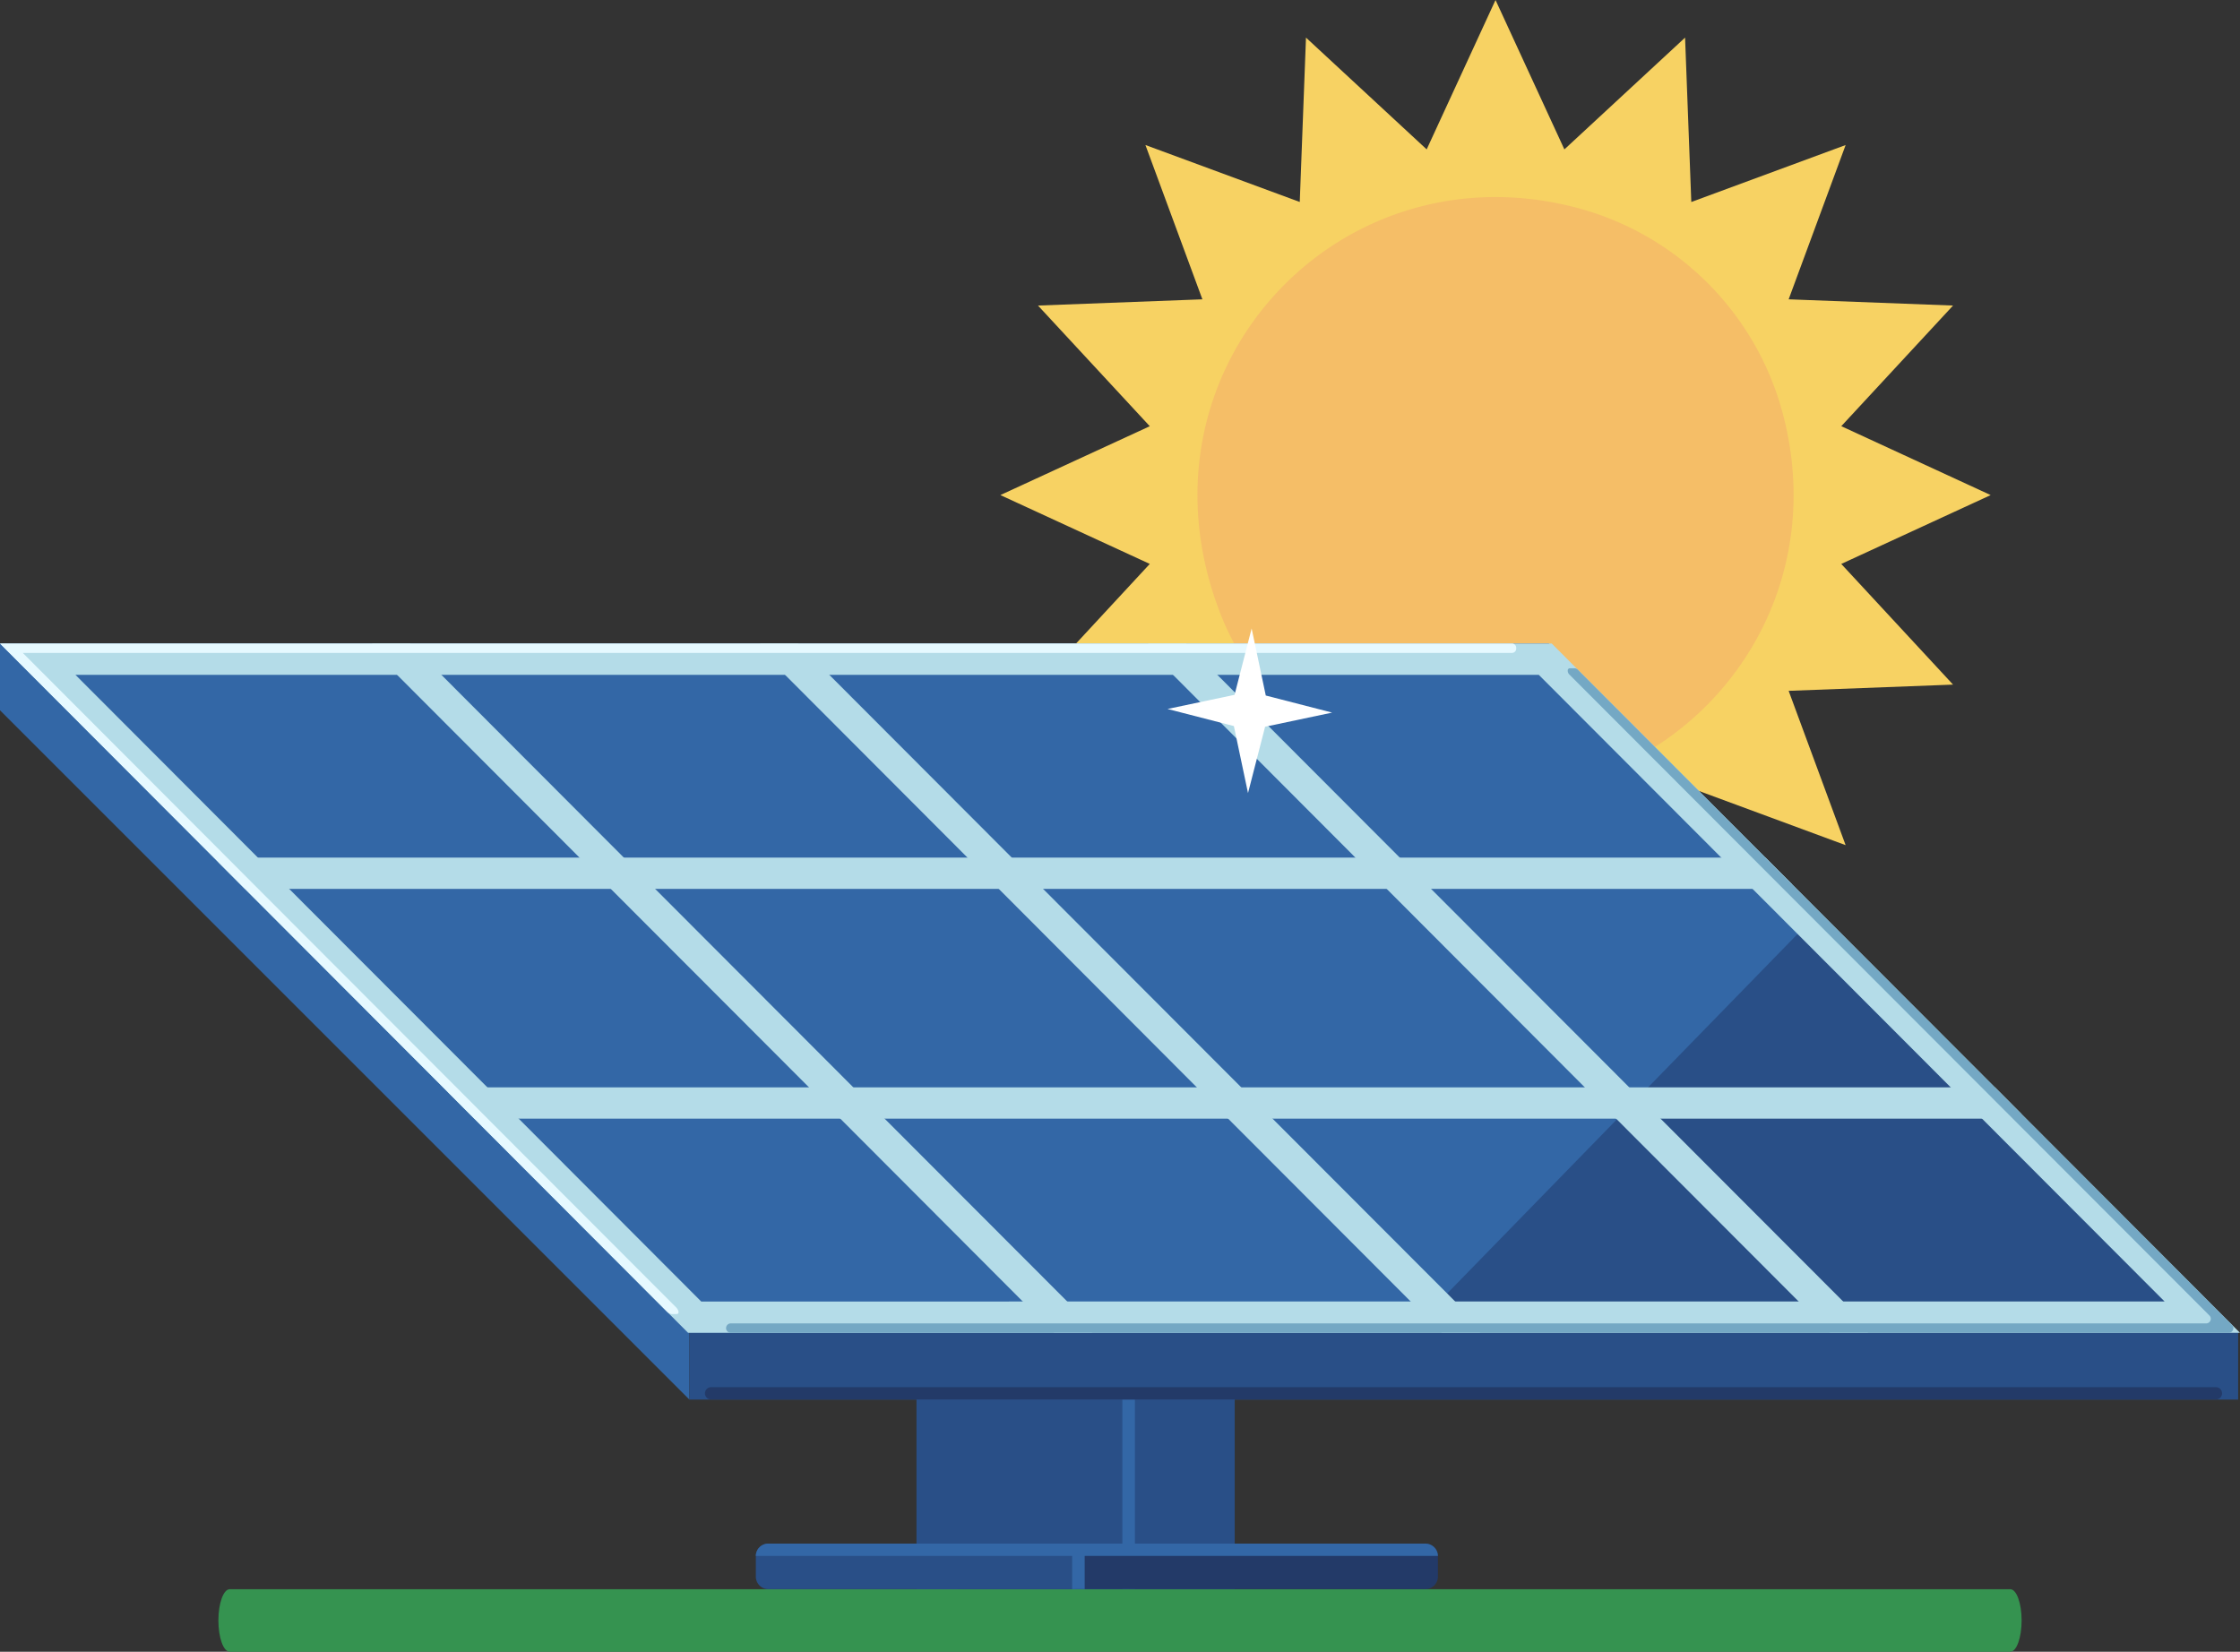
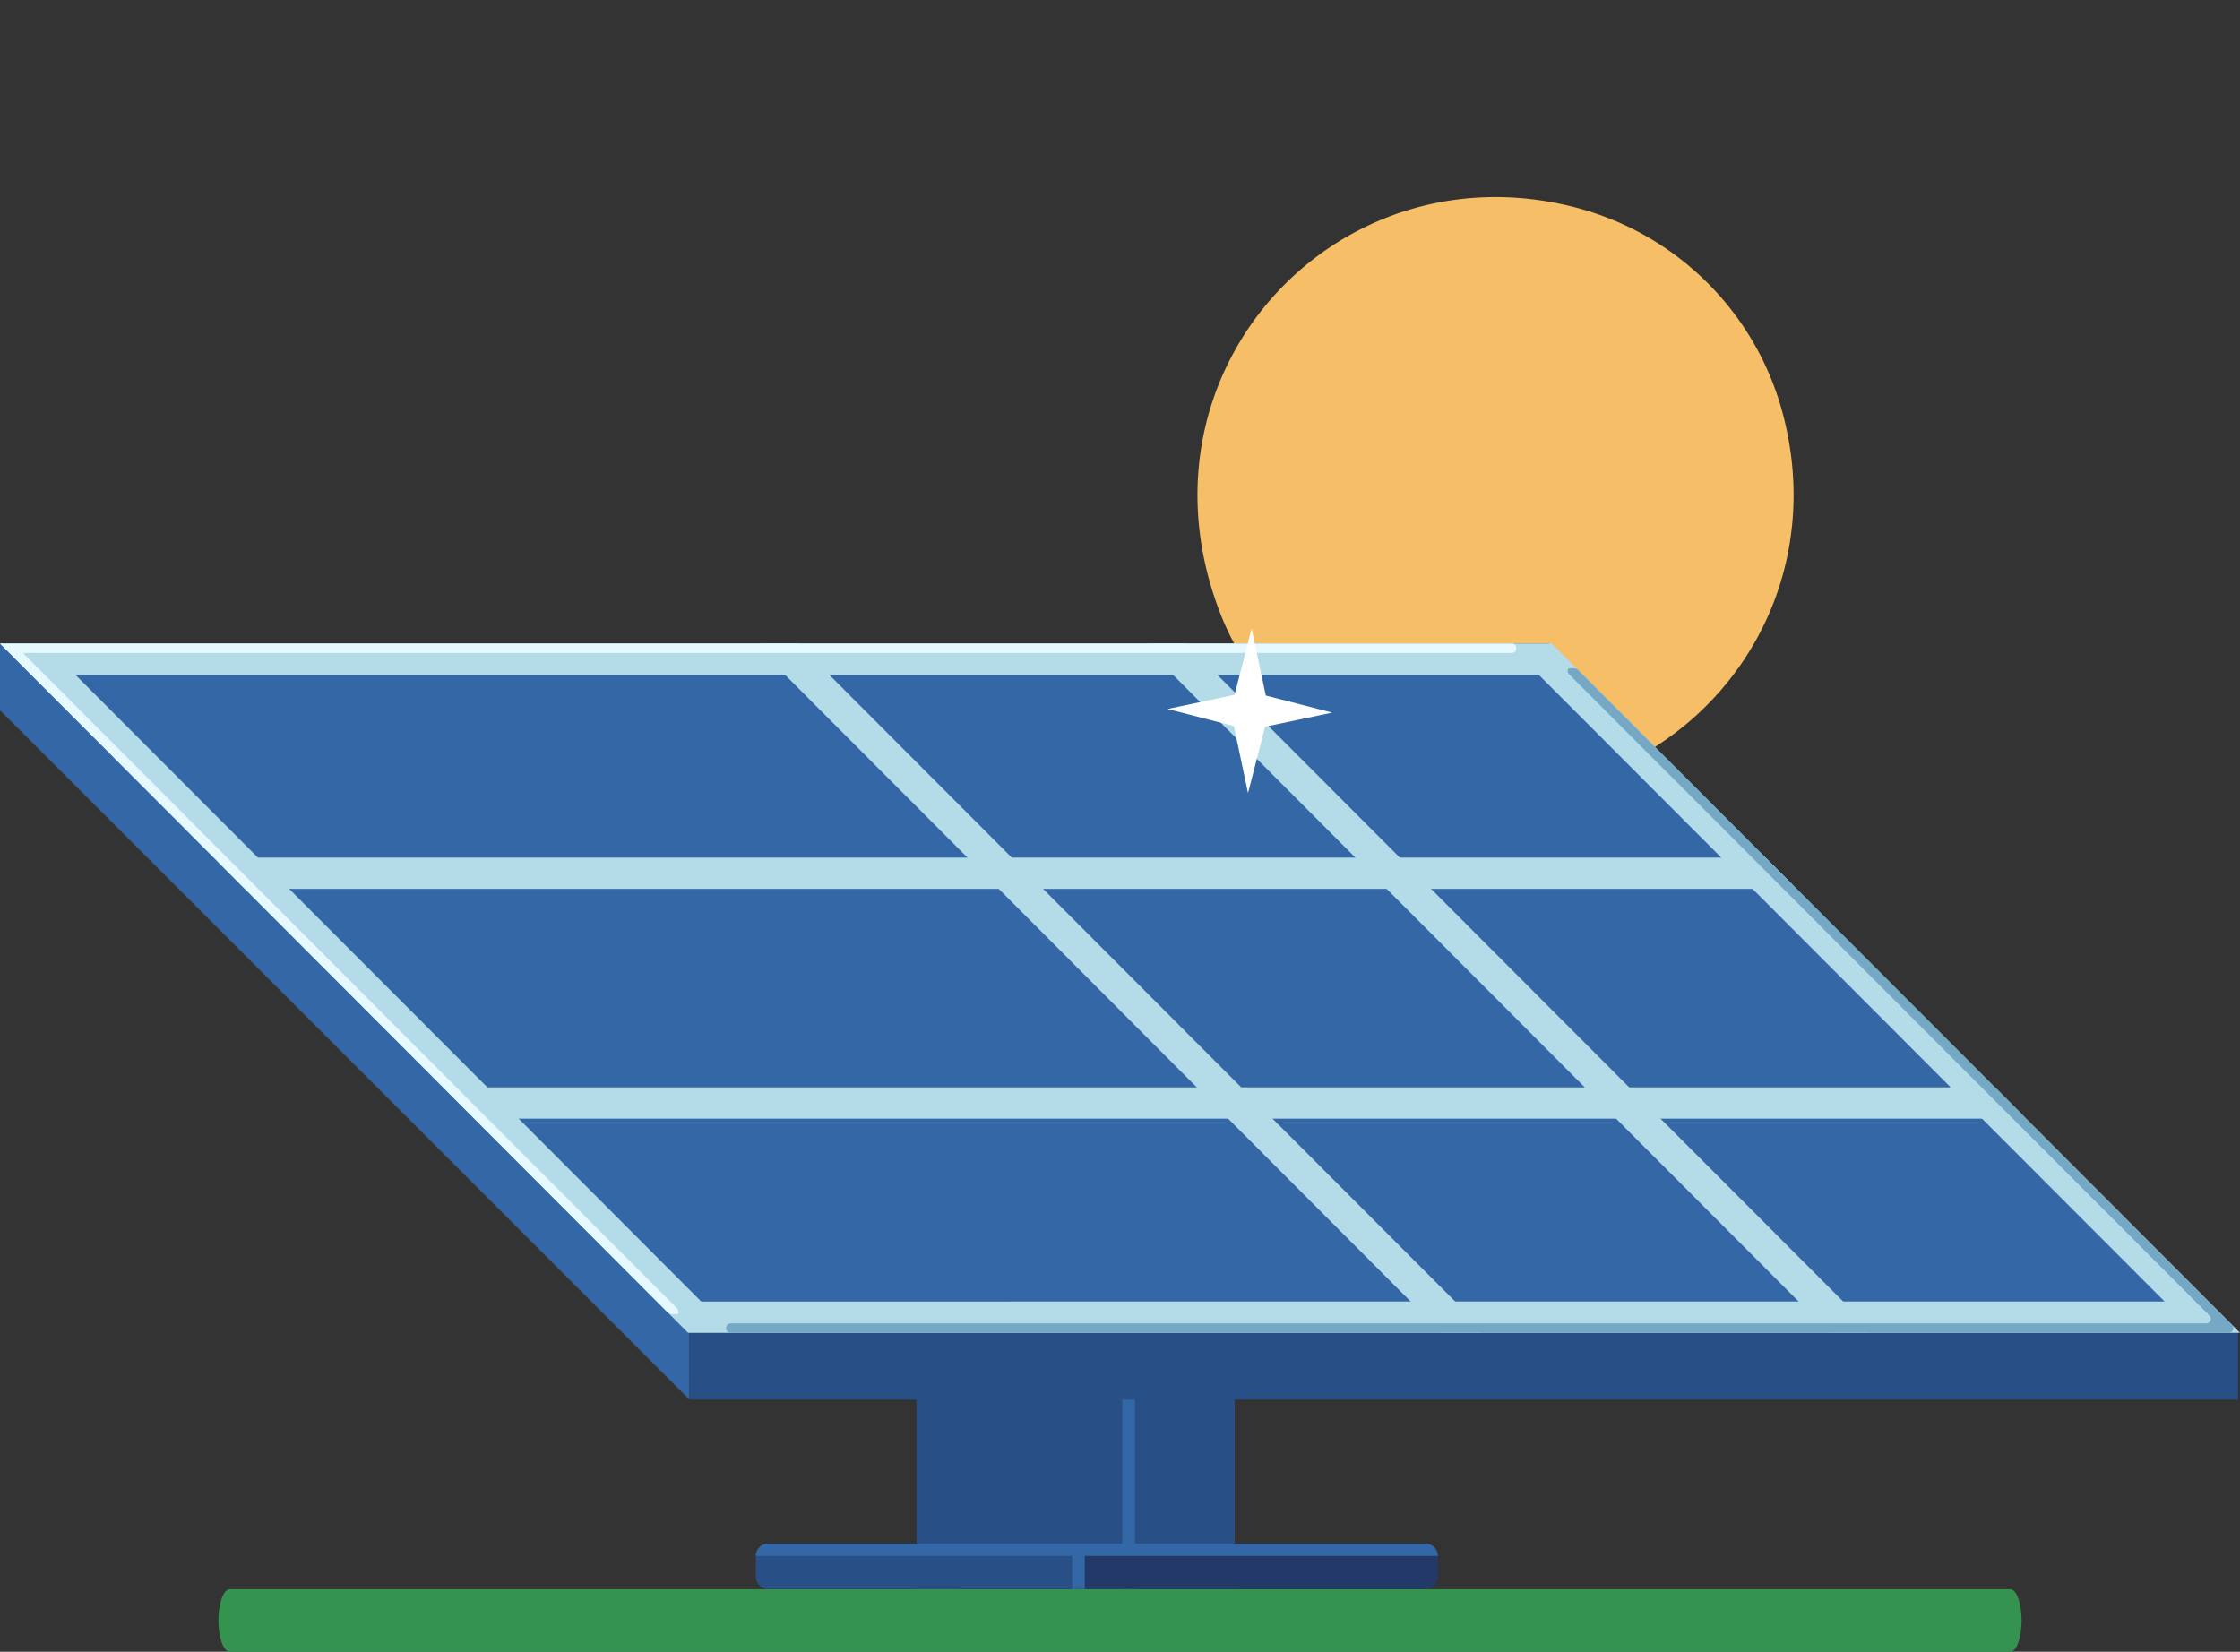
<svg xmlns="http://www.w3.org/2000/svg" width="193.395" height="142.626" viewBox="0 0 193.395 142.626">
  <rect x="0" y="0" width="193.395" height="142.626" fill="#333333" stroke="none" />
  <defs>
    <clipPath id="clip-path">
      <rect id="Rectangle_11" data-name="Rectangle 11" width="193.395" height="142.626" fill="none" />
    </clipPath>
  </defs>
  <g id="Group_16" data-name="Group 16" transform="translate(0 -0.001)">
    <g id="Group_15" data-name="Group 15" transform="translate(0 0.001)" clip-path="url(#clip-path)">
      <path id="Path_5" data-name="Path 5" d="M296.124,1034.661H142.4c-.542,0-.981-1.21-.981-2.7s.439-2.7.981-2.7H296.124c.542,0,.981,1.21.981,2.7s-.439,2.7-.981,2.7" transform="translate(-122.564 -892.035)" fill="#359350" />
-       <path id="Path_6" data-name="Path 6" d="M733.342,42.75l-12.9,5.945,9.652,10.42-14.194.538,4.919,13.325L707.5,68.058l-.538,14.194L696.537,72.6l-5.945,12.9-5.945-12.9-10.42,9.652-.538-14.194-13.325,4.919,4.92-13.325-14.194-.538,9.652-10.42-12.9-5.945,12.9-5.945-9.652-10.42,14.194-.538-4.919-13.325,13.325,4.92.538-14.194,10.42,9.652L690.592,0l5.945,12.9,10.42-9.652.538,14.194,13.325-4.919L715.9,25.846l14.194.538L720.444,36.8Z" transform="translate(-561.473 0)" fill="#f7d263" />
      <path id="Path_7" data-name="Path 7" d="M826.094,146.661c5.188,20.549-14.346,38.533-35.11,30.462a23.824,23.824,0,0,1-13.539-13.539c-8.071-20.764,9.913-40.3,30.462-35.11a25.01,25.01,0,0,1,18.187,18.187" transform="translate(-672.086 -110.613)" fill="#f5be67" />
      <rect id="Rectangle_7" data-name="Rectangle 7" width="18.318" height="51.892" transform="translate(88.284 85.326)" fill="#294f87" />
      <rect id="Rectangle_8" data-name="Rectangle 8" width="18.318" height="51.892" transform="translate(79.125 85.326)" fill="#294f87" />
      <rect id="Rectangle_9" data-name="Rectangle 9" width="1.081" height="51.892" transform="translate(96.902 85.326)" fill="#3367a6" />
      <path id="Path_8" data-name="Path 8" d="M658.7,1000.834v1.79a1.084,1.084,0,0,1-1.081,1.081H617.394a.611.611,0,0,1-.611-.616v-2.7a.607.607,0,0,1,.611-.611h40.224a1.08,1.08,0,0,1,1.081,1.059" transform="translate(-534.553 -866.485)" fill="#233a68" />
      <path id="Path_9" data-name="Path 9" d="M517.328,1000.17v3.136a.4.4,0,0,1-.395.4H490.555a1.081,1.081,0,0,1-1.081-1.081v-1.79a1.076,1.076,0,0,1,1.081-1.059h26.378a.393.393,0,0,1,.395.395" transform="translate(-424.217 -866.485)" fill="#294f87" />
      <path id="Path_10" data-name="Path 10" d="M0,416.787v5.767l59.52,59.52v-62.72Z" transform="translate(0 -361.221)" fill="#3367a6" />
      <path id="Path_11" data-name="Path 11" d="M520.638,439.241l-74.2-3.2v62.72H580.157v-5.767Z" transform="translate(-386.922 -377.908)" fill="#294f87" />
      <path id="Path_12" data-name="Path 12" d="M193.235,476.307H59.52L0,416.787H133.716Z" transform="translate(0 -361.221)" fill="#3367a6" />
-       <path id="Path_13" data-name="Path 13" d="M947.7,591.25l-35.339,36.26h71.6Z" transform="translate(-790.726 -512.425)" fill="#294f87" />
      <path id="Path_14" data-name="Path 14" d="M174.557,457.444l-2.308-2.314-17.5-17.524-2.308-2.313L133.99,416.807H.018l18.848,18.881,2.3,2.308,17.5,17.53,2.3,2.308,18.459,18.492H193.411Zm-114,16.178L44.8,457.834l-2.7-2.7L24.991,438l-2.7-2.7L6.531,419.51H132.871l15.757,15.784,2.7,2.7,17.108,17.135,2.7,2.7,15.762,15.789Z" transform="translate(-0.016 -361.238)" fill="#b4dce8" />
      <path id="Path_15" data-name="Path 15" d="M425.832,706.579a1.358,1.358,0,0,1-.951.389H292.25l-2.3-2.308a1.353,1.353,0,0,1,.957-.395h132.62Z" transform="translate(-251.291 -610.372)" fill="#b4dce8" />
      <path id="Path_16" data-name="Path 16" d="M277.28,557.781a1.358,1.358,0,0,1-.951.389H143.7l-2.3-2.308a1.352,1.352,0,0,1,.957-.395h132.62Z" transform="translate(-122.544 -481.413)" fill="#b4dce8" />
      <path id="Path_17" data-name="Path 17" d="M805.68,476.325H802.42l-2.7-2.7-15.762-15.789-2.7-2.7L764.156,438l-2.7-2.7L745.7,419.51l-1.746-1.751a1.343,1.343,0,0,1-.395-.951h3.265l2.7,2.7,15.756,15.784,2.7,2.7,17.108,17.135,2.7,2.7,15.767,15.789,1.74,1.746a1.369,1.369,0,0,1,.395.957" transform="translate(-644.425 -361.238)" fill="#b4dce8" />
      <path id="Path_18" data-name="Path 18" d="M554.433,476.325h-3.265l-2.7-2.7-15.762-15.789-2.7-2.7L512.909,438l-2.7-2.7L494.45,419.51l-1.746-1.751a1.34,1.34,0,0,1-.4-.951h3.265l2.7,2.7,15.757,15.784,2.7,2.7,17.108,17.135,2.7,2.7,15.767,15.789,1.741,1.746a1.352,1.352,0,0,1,.4.957" transform="translate(-426.67 -361.238)" fill="#b4dce8" />
-       <path id="Path_19" data-name="Path 19" d="M303.216,476.325h-3.259l-2.7-2.7L281.5,457.834l-2.7-2.7L261.692,438l-2.7-2.7L243.233,419.51l-1.746-1.751a1.334,1.334,0,0,1-.395-.951h3.265l2.7,2.7,15.756,15.784,2.7,2.7,17.108,17.135,2.7,2.7,15.767,15.789,1.741,1.746a1.369,1.369,0,0,1,.395.957" transform="translate(-208.95 -361.238)" fill="#b4dce8" />
      <path id="Path_20" data-name="Path 20" d="M130.544,416.807H.017l18.849,18.881,2.3,2.308,17.5,17.53,2.3,2.308,16.643,16.674a.685.685,0,0,0,.485.2H58.4c.38,0,.134-.455-.024-.592L41.546,457.261l-2.3-2.308-17.5-17.529-2.3-2.308-17.465-17.5h128.57a.369.369,0,0,0,.369-.369v-.073a.369.369,0,0,0-.369-.369" transform="translate(-0.015 -361.238)" fill="#e6f9ff" />
      <path id="Path_21" data-name="Path 21" d="M600.222,489.513,582.06,471.324l-2.308-2.314-17.5-17.524-2.308-2.314-16.205-16.232a.4.4,0,0,0-.286-.119h-.373c-.3,0-.222.369-.1.509l16.388,16.415,2.308,2.313,17.5,17.524,2.308,2.314L598.265,488.7a.4.4,0,0,1-.286.692H470.612a.405.405,0,1,0,0,.811H599.936a.405.405,0,0,0,.286-.692" transform="translate(-407.519 -375.118)" fill="#74a8c4" />
      <rect id="Rectangle_10" data-name="Rectangle 10" width="1.081" height="3.929" transform="translate(92.568 133.289)" fill="#3367a6" />
      <path id="Path_22" data-name="Path 22" d="M548.364,1000.834H489.475a1.076,1.076,0,0,1,1.081-1.059h56.727a1.08,1.08,0,0,1,1.081,1.059" transform="translate(-424.218 -866.485)" fill="#3367a6" />
-       <path id="Path_23" data-name="Path 23" d="M587.14,899.5H457.223a.533.533,0,1,1,0-1.065H587.14a.533.533,0,0,1,0,1.065" transform="translate(-395.804 -778.655)" fill="#233a68" />
      <path id="Path_24" data-name="Path 24" d="M763.031,421.281l-1.221-5.788-5.729-1.475,5.788-1.221,1.475-5.729,1.221,5.788,5.729,1.475-5.788,1.221Z" transform="translate(-655.281 -352.799)" fill="#fff" />
    </g>
  </g>
</svg>